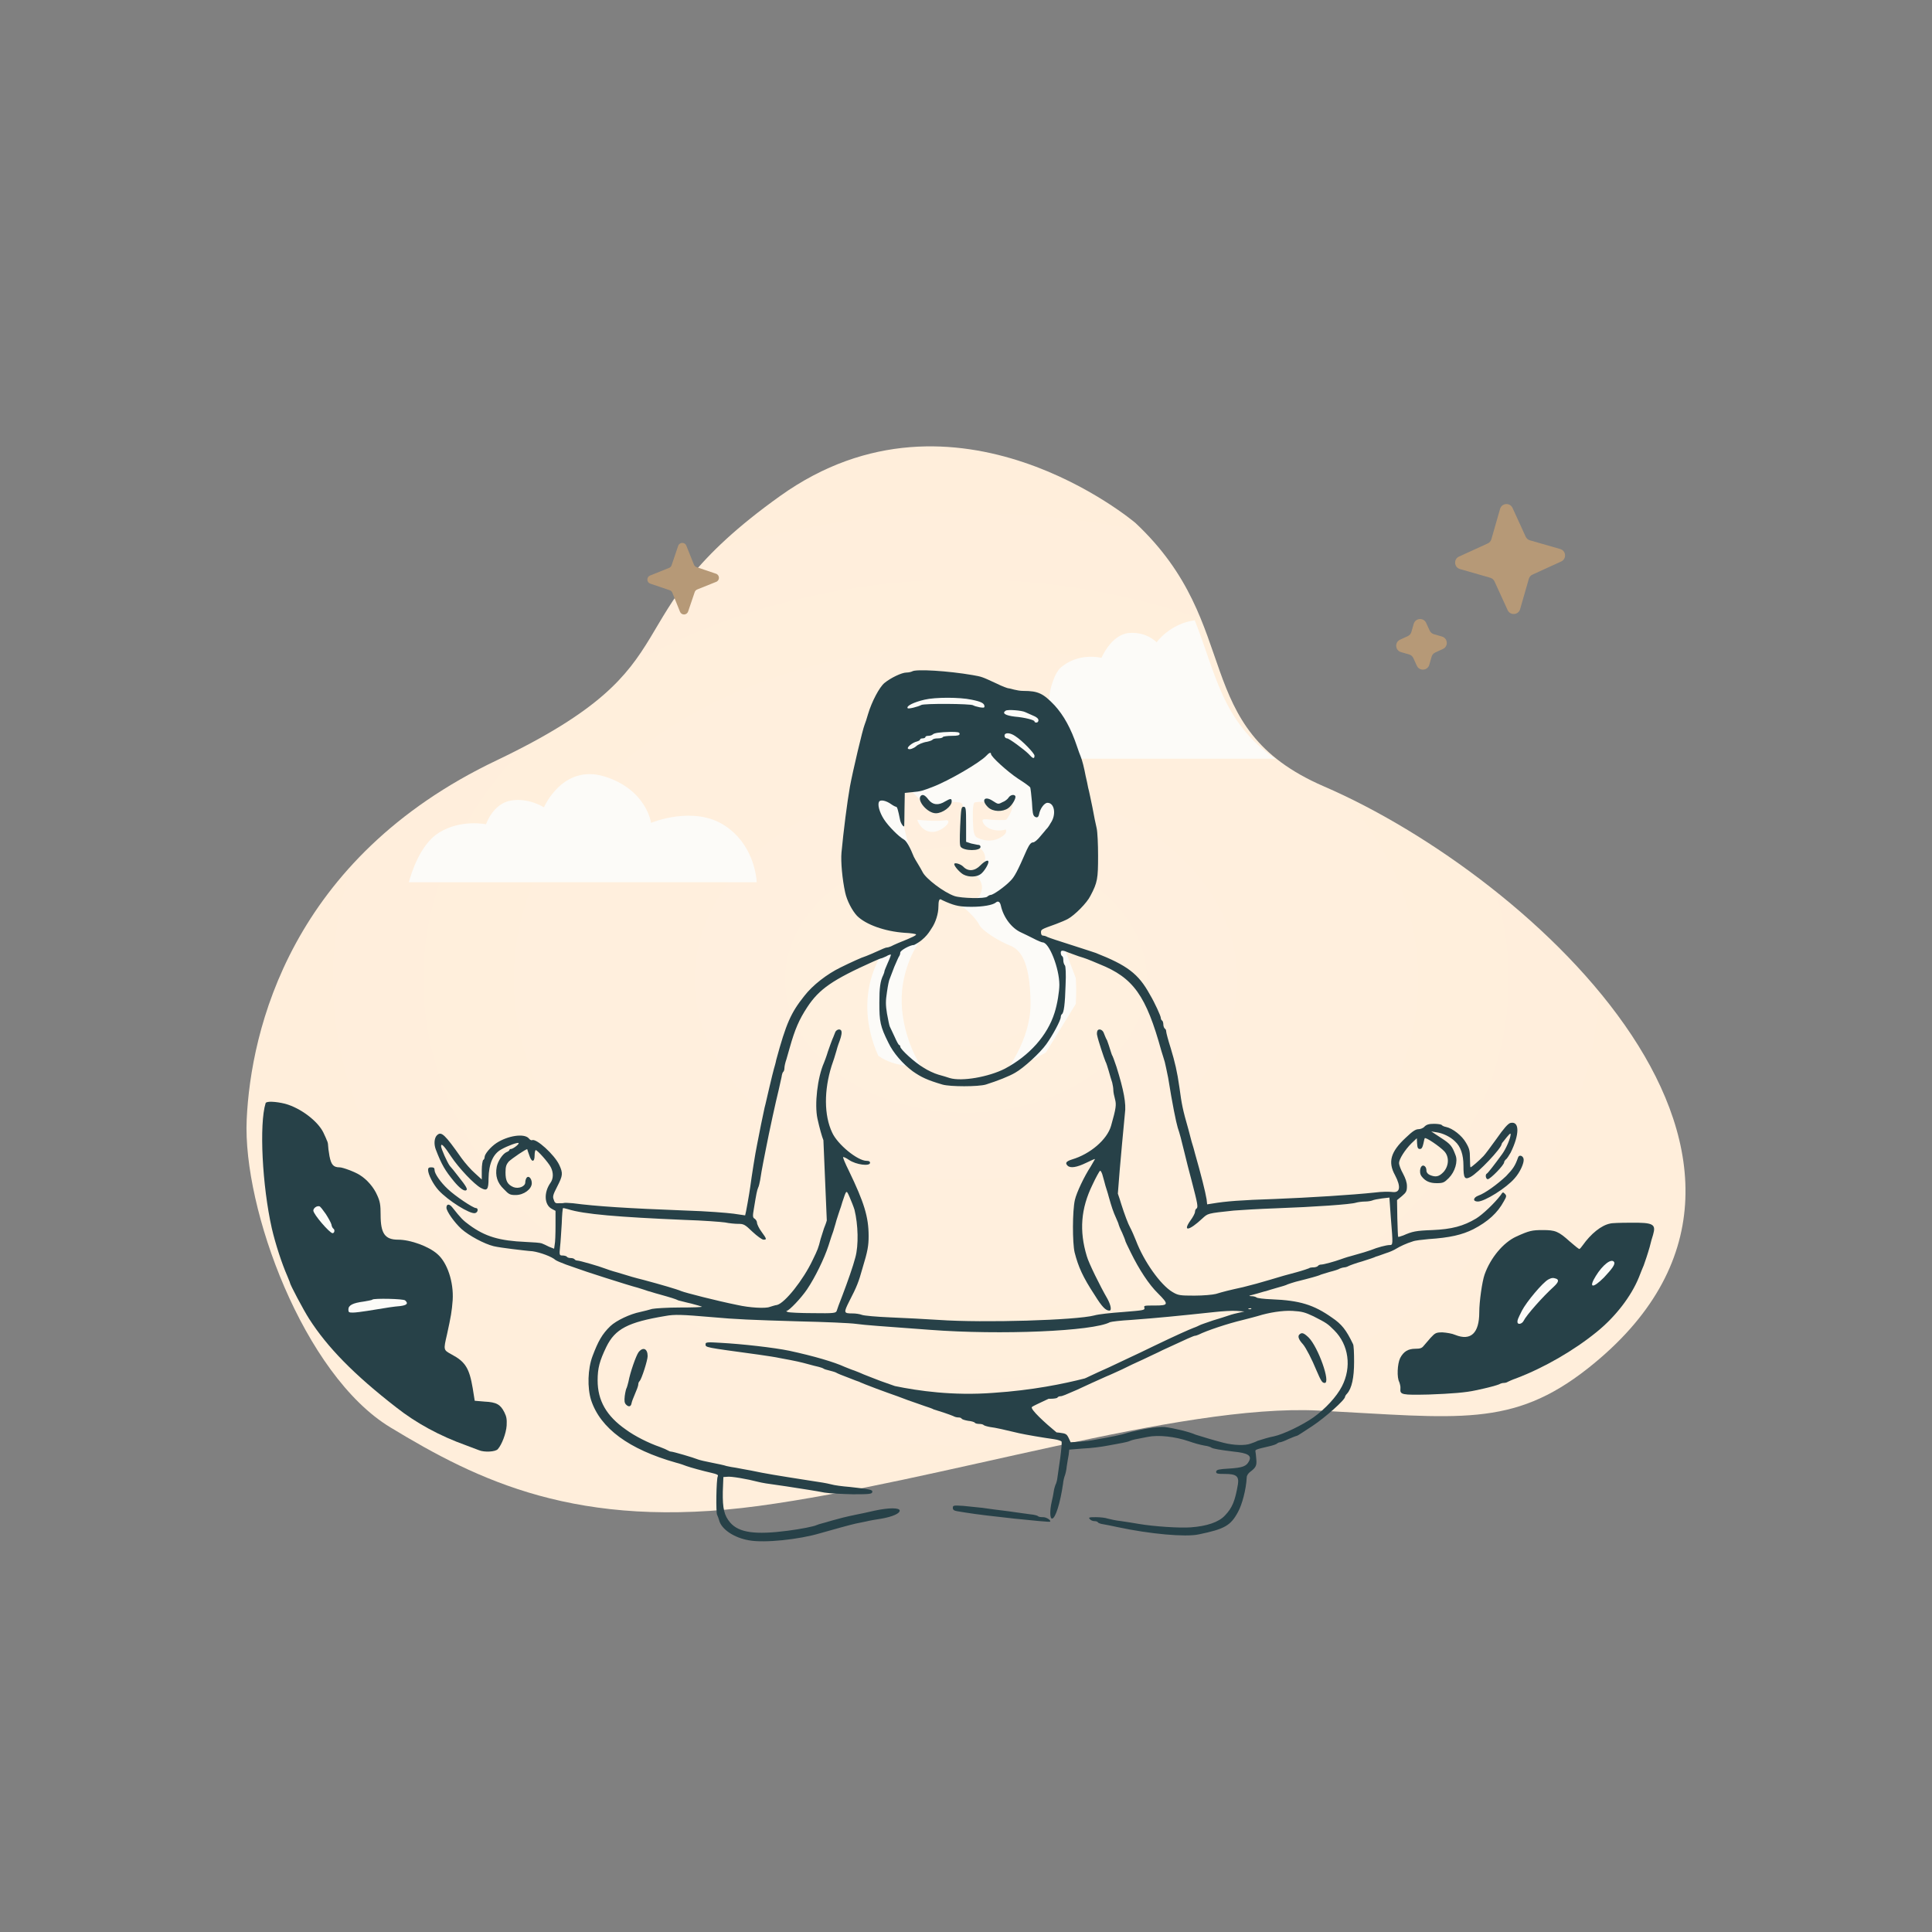
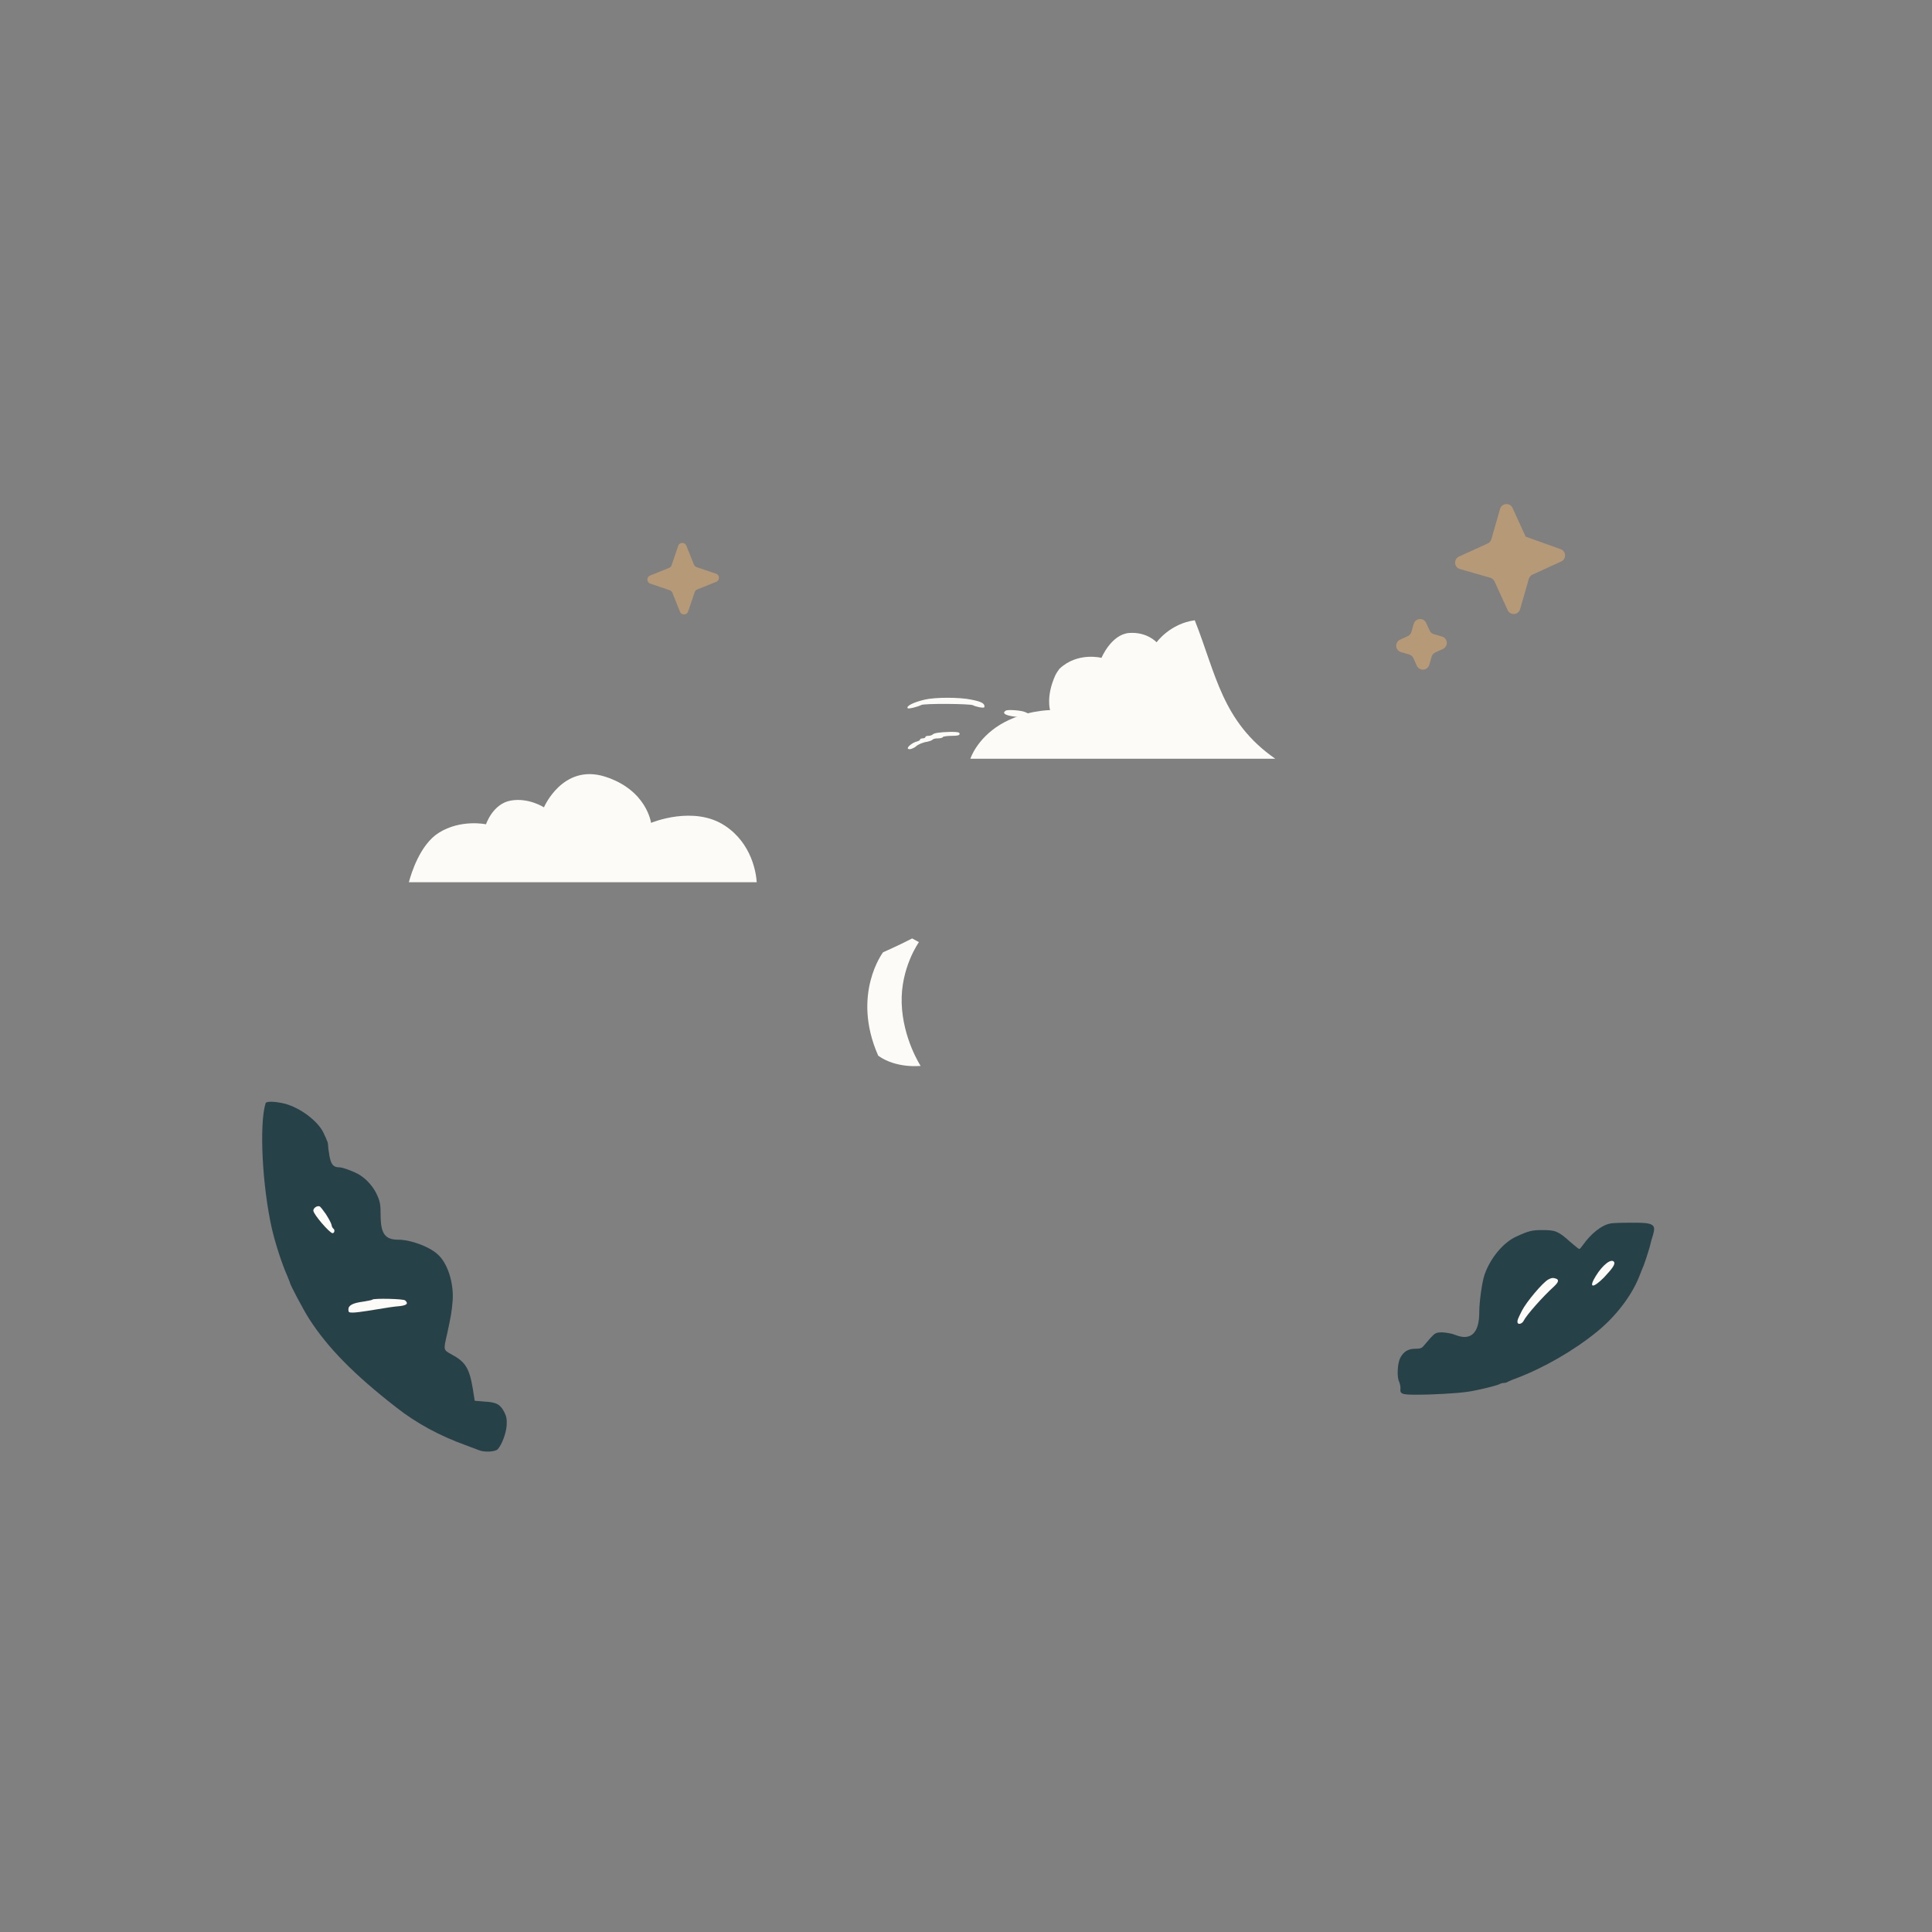
<svg xmlns="http://www.w3.org/2000/svg" width="290" height="290" viewBox="0 0 290 290" fill="none">
  <rect x="0" y="0" width="290" height="290" fill="#808080" stroke="none" />
-   <path fill-rule="evenodd" clip-rule="evenodd" d="M170.433 78.496C170.433 78.496 143.498 55.605 117.133 74.426C90.767 93.247 105.526 99.331 74.562 114.125C43.555 128.875 37.642 154.7 37.029 168.049C36.416 181.399 45.569 206.392 58.621 214.27C71.628 222.149 86.65 229.721 113.892 226.044C141.089 222.367 176.958 210.681 197.937 211.731C218.959 212.826 226.974 214.358 238.361 205.385C277.033 174.834 230.39 131.72 198.681 118.021C178.272 109.179 186.944 93.991 170.433 78.496Z" fill="url(#paint0_diamond_108_415)" />
  <path fill-rule="evenodd" clip-rule="evenodd" d="M191.423 113.888C183.407 108.331 182.516 101.078 179.335 93.104C175.602 93.613 173.609 96.412 173.609 96.412C173.609 96.412 172.166 94.801 169.452 95.013C166.78 95.267 165.337 98.745 165.337 98.745C165.337 98.745 161.732 97.812 159.017 100.4C158.805 100.697 158.593 100.993 158.424 101.333C156.981 104.472 157.618 106.592 157.618 106.592C157.618 106.592 153.758 106.592 150.152 108.756C146.589 110.919 145.656 113.888 145.656 113.888H191.423Z" fill="#FCFBF8" />
  <path fill-rule="evenodd" clip-rule="evenodd" d="M39.868 165.593C38.893 168.732 39.359 177.979 40.801 184.384C41.353 186.759 42.328 189.728 43.134 191.552C43.304 192.019 43.516 192.443 43.516 192.528C43.516 192.782 45.552 196.642 46.4 197.957C49.115 202.199 53.102 206.313 59.507 211.276C62.476 213.609 65.954 215.517 69.984 216.96C70.79 217.256 71.638 217.596 71.892 217.681C72.698 218.02 74.395 217.935 74.734 217.511C75.328 216.832 75.964 215.178 76.049 213.99C76.092 213.057 76.049 212.675 75.71 211.997C75.116 210.809 74.522 210.47 72.741 210.385L71.256 210.258L70.959 208.391C70.45 205.38 69.856 204.404 67.778 203.302C66.548 202.623 66.548 202.665 67.099 200.29C67.693 197.575 67.82 196.854 67.948 195.158C68.117 192.443 67.142 189.516 65.657 188.244C64.385 187.098 61.628 186.081 59.761 186.081C57.768 186.081 57.132 185.147 57.132 182.348C57.132 180.863 57.047 180.354 56.623 179.421C56.114 178.234 55.096 177.046 53.993 176.367C53.272 175.901 51.448 175.222 50.981 175.222C50.048 175.222 49.709 174.84 49.454 173.525C49.327 172.847 49.242 172.083 49.242 171.871C49.242 171.659 49.157 171.32 49.03 171.108C48.988 170.938 48.733 170.429 48.521 169.962C47.673 168.266 45.128 166.315 42.795 165.678C41.438 165.339 39.953 165.254 39.868 165.593Z" fill="#274148" />
  <path fill-rule="evenodd" clip-rule="evenodd" d="M241.681 183.662C240.366 183.917 238.797 185.189 237.567 186.928C237.355 187.225 237.143 187.48 237.058 187.48C236.973 187.48 236.337 186.971 235.658 186.377C233.919 184.807 233.452 184.638 231.586 184.638C229.974 184.638 229.55 184.723 227.599 185.613C225.648 186.504 223.739 188.795 222.848 191.297C222.467 192.358 222.043 195.412 222.043 196.981C222.043 200.12 220.77 201.307 218.437 200.374C217.971 200.162 217.122 200.035 216.528 199.993C215.553 199.993 215.426 200.077 214.747 200.798C214.365 201.265 213.856 201.816 213.687 202.028C213.432 202.368 213.135 202.453 212.456 202.453C211.354 202.453 210.675 202.877 210.166 203.852C209.742 204.743 209.657 206.779 210.039 207.458C210.124 207.712 210.251 208.136 210.208 208.433C210.124 209.367 210.42 209.409 214.45 209.324C217.886 209.197 220.049 209.027 221.534 208.688C223.4 208.306 224.715 207.924 225.012 207.797C225.224 207.67 225.521 207.585 225.69 207.585C225.86 207.585 226.157 207.543 226.327 207.415C226.496 207.331 227.048 207.076 227.557 206.906C231.798 205.295 236.252 202.707 239.645 199.95C242.487 197.66 244.862 194.563 246.008 191.721C246.305 190.915 246.644 190.152 246.729 189.94C246.983 189.219 247.28 188.37 247.62 187.183C247.789 186.504 248.001 185.698 248.128 185.359C248.595 183.747 248.213 183.493 244.735 183.535C243.293 183.535 241.893 183.577 241.681 183.662Z" fill="#274148" />
  <path fill-rule="evenodd" clip-rule="evenodd" d="M136.916 140.864C134.964 141.882 132.547 142.943 132.547 142.943C132.547 142.943 127.754 149.263 131.826 158.467C134.54 160.418 138.188 159.994 138.188 159.994C138.188 159.994 135.516 155.922 135.346 150.578C135.176 145.276 137.934 141.416 137.934 141.416L136.916 140.864Z" fill="#FCFBF8" />
-   <path fill-rule="evenodd" clip-rule="evenodd" d="M130.469 119.953C130.766 122.455 131.868 128.182 134.753 129.369C136.068 129.878 137.128 130.727 138.019 131.532C137.552 130.048 136.958 128.054 136.577 127.248C135.94 125.849 135.431 122.413 135.007 121.098C134.583 119.741 132.844 117.45 132.844 117.45C132.377 116.602 131.317 118.256 130.469 119.953ZM139.885 133.865C140.182 134.289 140.352 134.629 140.352 134.629C140.649 134.459 143.575 135.604 144.169 135.901C144.763 136.198 146.545 137.852 146.969 138.786C147.393 139.719 150.065 141.331 151.592 141.924C153.119 142.518 154.561 144.172 154.688 150.238C154.858 156.304 150.574 161.351 150.574 161.351L156.979 158L161.475 150.705C161.56 149.347 161.56 147.99 161.475 146.802L159.736 142.221C158.039 141.543 155.113 140.313 154.773 139.761C154.264 138.955 159.481 124.915 159.481 124.915C159.481 124.915 159.481 124.788 159.524 124.661L159.609 121.013C159.524 120.08 159.354 119.02 158.972 117.959L154.646 115.542C154.646 115.542 151.507 116.644 151.974 119.741C152.44 122.837 149.514 124.237 149.853 124.067C150.235 123.898 152.059 124.576 150.235 125.679C148.411 126.782 146.587 125.679 146.587 125.679C146.587 125.679 145.908 126.994 146.502 127.036C147.138 127.079 148.453 128.309 147.605 129.751C146.714 131.193 145.187 130.811 145.781 130.981C146.417 131.151 147.478 132.169 147.393 133.314C147.096 136.622 142.557 134.968 139.885 133.865Z" fill="#FCFBF8" />
-   <path fill-rule="evenodd" clip-rule="evenodd" d="M150.83 110.07C150.067 109.816 149.346 109.561 148.624 109.392L135.688 114.736L135.73 117.493C135.73 117.493 138.063 120.377 139.463 120.971C140.862 121.523 142.559 120.335 143.322 120.377C144.128 120.462 144.51 120.335 144.595 121.311C144.68 122.286 144.383 126.061 144.637 126.57C144.934 127.037 147.267 127.164 147.479 126.91C147.734 126.655 147.394 126.104 146.97 125.934C146.504 125.722 146.122 125.425 146.079 124.068C145.995 122.753 145.952 120.59 146.292 120.462C146.631 120.335 148.073 120.293 148.243 120.462C148.455 120.632 150.491 121.65 151.806 120.208C153.163 118.766 154.902 117.832 154.902 117.832L150.83 110.07ZM137.681 123.05C137.681 123.05 140.353 123.347 141.838 123.134C143.28 122.922 141.456 124.958 139.844 124.874C138.19 124.789 137.681 123.05 137.681 123.05ZM148.412 123.007C148.412 123.007 151.382 123.347 152.484 122.71C153.587 122.032 152.23 124.661 150.024 124.661C147.819 124.661 147.31 123.177 147.522 123.05C147.734 122.88 148.412 123.007 148.412 123.007Z" fill="#FCFBF8" />
-   <path fill-rule="evenodd" clip-rule="evenodd" d="M136.915 100.781C136.745 100.866 136.364 100.951 136.067 100.951C135.346 100.951 133.691 101.756 132.758 102.52C131.995 103.156 130.849 105.319 130.298 107.186C130.128 107.822 129.874 108.543 129.789 108.755C129.492 109.434 128.008 115.754 127.583 118.044C127.159 120.42 126.608 124.788 126.311 127.97C126.184 129.327 126.438 132.042 126.862 133.95C127.117 135.18 127.923 136.707 128.644 137.471C129.959 138.786 132.801 139.804 135.77 140.016C136.745 140.058 137.509 140.186 137.509 140.27C137.509 140.398 137.085 140.652 134.837 141.543C134.412 141.713 133.903 141.967 133.734 142.052C133.522 142.137 133.267 142.222 133.14 142.222C132.928 142.222 132.673 142.349 130.765 143.197C130.256 143.409 129.747 143.621 129.704 143.621C129.577 143.621 127.668 144.47 126.141 145.233C124.148 146.209 121.984 147.863 120.712 149.517C118.718 152.02 117.997 153.632 116.513 159.103C116.428 159.57 116.258 160.121 116.173 160.418C116.089 160.673 115.792 161.945 115.495 163.175C115.198 164.405 114.901 165.805 114.774 166.229C114.519 167.374 113.968 170.047 113.628 171.871C113.374 173.058 112.822 176.579 112.61 178.191C112.483 179.124 111.932 182.263 111.847 182.432C111.847 182.432 111.041 182.305 110.108 182.178C109.132 182.05 105.993 181.796 103.024 181.711C94.117 181.372 89.536 181.075 85.973 180.608C85.379 180.566 84.785 180.523 84.658 180.566C84.573 180.608 84.234 180.608 83.895 180.608C83.428 180.651 83.258 180.566 83.131 180.099C82.919 179.633 83.004 179.336 83.64 178.106C84.488 176.451 84.531 176.112 83.937 174.84C83.216 173.313 80.459 170.81 79.865 171.149C79.78 171.192 79.526 171.107 79.356 170.853C78.635 170.089 76.217 170.471 74.521 171.574C73.63 172.167 72.739 173.228 72.739 173.694C72.739 173.864 72.654 174.076 72.527 174.119C72.442 174.203 72.315 174.882 72.315 175.646V177.045L71.297 176.112C70.746 175.646 69.812 174.585 69.261 173.822C66.758 170.259 66.249 169.792 65.613 170.386C65.189 170.768 65.104 171.701 65.401 172.507C66.292 174.84 66.801 175.688 68.158 177.342C68.964 178.318 69.685 178.869 69.982 178.657C70.237 178.53 69.982 178.063 68.794 176.579C68.243 175.858 67.692 175.179 67.522 175.009C67.14 174.5 66.207 172.422 66.207 172.04C66.207 171.531 66.674 171.998 67.692 173.567C68.879 175.349 71.17 177.766 72.188 178.318C73.121 178.827 73.333 178.572 73.333 176.876C73.375 174.67 74.012 173.185 75.284 172.507C76.175 171.998 77.702 171.446 77.829 171.574C77.999 171.701 77.066 172.422 76.726 172.464C76.599 172.464 76.472 172.507 76.472 172.592C76.472 172.676 76.302 172.846 76.048 172.931C75.454 173.185 74.733 174.288 74.563 175.137C74.308 176.494 74.648 177.554 75.623 178.487C76.387 179.293 76.557 179.378 77.405 179.378C78.635 179.378 79.823 178.487 79.823 177.597C79.823 176.876 79.314 176.367 79.017 176.833C78.932 176.96 78.847 177.257 78.847 177.469C78.847 178.106 77.829 178.487 77.066 178.191C76.175 177.809 75.878 177.257 75.878 175.985C75.878 175.094 76.005 174.797 76.344 174.373C76.811 173.907 79.059 172.38 79.144 172.507C79.144 172.549 79.271 172.931 79.441 173.398C79.78 174.5 80.247 174.5 80.247 173.44C80.247 173.016 80.332 172.634 80.416 172.634C80.671 172.634 82.325 174.5 82.665 175.179C83.089 175.985 83.089 176.918 82.622 177.554C81.604 178.996 81.689 180.863 82.834 181.457L83.386 181.754V184.002C83.386 185.189 83.343 186.504 83.258 186.843L83.174 187.437L82.41 187.14C82.028 186.928 81.519 186.716 81.307 186.631C81.095 186.547 80.035 186.462 78.932 186.419C74.945 186.25 72.824 185.613 70.449 183.874C69.516 183.196 69.176 182.856 67.904 181.245C67.437 180.651 67.013 180.693 67.013 181.287C67.013 181.796 68.158 183.45 69.261 184.468C70.406 185.486 72.697 186.716 74.096 187.056C74.605 187.183 75.835 187.352 76.853 187.48C77.914 187.607 79.271 187.777 79.95 187.819C81.095 187.989 82.834 188.625 83.386 189.134C83.555 189.261 84.276 189.558 84.955 189.813C85.676 190.067 86.44 190.322 86.652 190.406C87.246 190.661 94.371 192.951 95.729 193.291C96.407 193.503 97.086 193.715 97.298 193.8C97.553 193.842 98.231 194.097 98.91 194.266C100.734 194.775 101.413 194.987 101.837 195.199C102.091 195.242 102.939 195.496 103.745 195.666C104.551 195.878 105.272 196.09 105.357 196.133C105.442 196.217 103.957 196.26 102.091 196.26C100.14 196.26 98.316 196.387 97.892 196.472C97.468 196.599 96.662 196.811 96.068 196.939C94.584 197.235 92.505 198.211 91.614 199.059C90.384 200.247 89.79 201.307 88.942 203.555C88.221 205.464 88.136 208.306 88.73 210.172C90.13 214.414 94.414 217.553 101.455 219.546C102.134 219.716 102.812 219.971 103.024 220.055C103.618 220.267 105.442 220.776 106.757 221.073C107.648 221.285 107.86 221.37 107.733 221.625C107.52 222.049 107.436 227.139 107.648 227.393C107.733 227.563 107.86 227.902 107.945 228.199C108.284 229.557 110.193 230.829 112.441 231.211C114.774 231.635 119.948 231.084 123.087 230.15C124.869 229.641 127.626 228.878 128.389 228.708C128.856 228.624 129.577 228.454 130.043 228.369C130.51 228.242 131.57 228.072 132.376 227.945C133.988 227.648 135.049 227.181 135.049 226.757C135.049 226.291 133.437 226.291 131.274 226.757C130.213 227.012 128.941 227.266 128.517 227.351C126.862 227.69 125.929 227.945 124.869 228.242C124.275 228.411 123.596 228.624 123.384 228.666C123.172 228.708 122.79 228.836 122.578 228.92C122.154 229.132 120.203 229.514 118.252 229.769C113.374 230.405 110.914 230.066 109.599 228.539C108.708 227.478 108.454 226.46 108.496 223.915L108.581 221.71L109.175 221.667C109.726 221.582 112.186 222.007 113.798 222.431C114.519 222.6 114.689 222.643 118.04 223.109C121.263 223.618 122.239 223.746 123.766 224.043C124.529 224.17 126.438 224.255 128.008 224.297C130.51 224.297 130.892 224.255 130.934 223.958C131.019 223.618 130.637 223.534 127.541 223.194C126.438 223.109 125.208 222.94 124.784 222.812C123.936 222.6 123.342 222.516 121.391 222.219C116.513 221.455 114.943 221.201 112.738 220.734C111.847 220.564 110.829 220.395 110.447 220.31C110.065 220.267 109.429 220.14 109.047 220.055C108.708 219.928 107.648 219.716 106.799 219.546C105.909 219.377 105.018 219.165 104.806 219.08C104.085 218.783 101.031 217.892 100.734 217.892C100.607 217.892 100.395 217.807 100.267 217.723C100.14 217.638 99.589 217.383 98.995 217.171C97.383 216.62 95.262 215.559 93.947 214.584C91.02 212.548 89.706 210.215 89.706 207.203C89.706 205.337 90.002 204.277 91.02 202.156C92.335 199.484 94.244 198.466 99.885 197.532C101.243 197.278 102.346 197.32 106.799 197.702C110.532 198.041 112.738 198.126 119.821 198.338C123.723 198.423 127.668 198.593 128.517 198.72C130.171 198.932 131.613 199.017 139.587 199.611C150.191 200.417 164.104 199.823 166.606 198.466C166.818 198.381 168.218 198.211 169.788 198.126C173.775 197.829 176.786 197.532 182.343 196.939C183.488 196.811 184.973 196.726 185.609 196.769L186.796 196.854L185.694 197.108C185.1 197.235 184.421 197.448 184.209 197.532C183.997 197.617 183.021 197.914 182.046 198.211C181.07 198.55 180.18 198.847 180.052 198.932C179.967 198.975 179.543 199.187 179.162 199.314C178.398 199.611 176.574 200.417 173.138 202.071C171.866 202.707 170.212 203.471 169.491 203.81C168.77 204.149 167.412 204.786 166.437 205.252C165.461 205.676 164.104 206.313 163.383 206.652C163.213 206.737 163.043 206.822 162.831 206.906C159.692 207.712 154.942 208.688 149.131 209.07C143.065 209.536 137.806 208.773 134.328 208.052L132.164 207.288C131.146 206.906 130.001 206.44 129.662 206.313C129.322 206.143 128.644 205.888 128.22 205.719C127.795 205.591 127.117 205.295 126.777 205.167C125.208 204.446 122.196 203.555 118.464 202.75C116.216 202.283 111.38 201.732 108.157 201.562C106.206 201.435 105.909 201.477 105.909 201.732C105.909 202.283 105.569 202.198 113.925 203.343C115.113 203.513 116.513 203.725 117.064 203.852C119.609 204.319 120.118 204.446 121.221 204.743C121.857 204.913 122.621 205.125 122.875 205.167C123.172 205.252 123.469 205.337 123.596 205.422C123.681 205.507 124.105 205.634 124.487 205.719C124.826 205.804 125.293 205.931 125.463 206.016C125.759 206.185 126.268 206.397 127.626 206.906C128.135 207.118 128.729 207.331 128.983 207.415C129.195 207.543 129.619 207.67 129.874 207.797C131.146 208.306 131.995 208.603 133.267 209.07C134.031 209.324 135.388 209.833 136.279 210.172C137.169 210.469 138.315 210.894 138.824 211.063C139.375 211.233 139.969 211.445 140.181 211.572C140.393 211.615 141.072 211.869 141.666 212.039C142.259 212.251 142.896 212.463 143.065 212.548C143.277 212.675 143.617 212.76 143.786 212.76C144.041 212.76 144.253 212.802 144.338 212.929C144.38 213.057 144.847 213.184 145.313 213.269C145.78 213.311 146.247 213.438 146.331 213.566C146.374 213.651 146.671 213.735 146.968 213.735C147.307 213.735 147.604 213.82 147.646 213.905C147.731 213.99 148.155 214.117 148.622 214.202C149.385 214.287 150.87 214.626 152.991 215.135C153.924 215.347 156.638 215.814 158.208 216.026C158.802 216.111 159.311 216.28 159.353 216.408C159.396 216.535 159.311 217.638 159.141 218.868C158.971 220.14 158.759 221.455 158.717 221.837C158.674 222.219 158.547 222.685 158.42 222.897C158.335 223.109 158.208 223.576 158.165 223.915C158.123 224.212 157.996 224.891 157.869 225.4C157.572 226.672 157.572 227.945 157.911 227.945C158.42 227.945 159.141 225.654 159.565 222.728C159.608 222.261 159.735 221.752 159.82 221.54C159.905 221.328 160.074 220.692 160.117 220.14C160.201 219.589 160.329 218.783 160.414 218.359L160.498 217.595L162.577 217.426C163.722 217.383 165.376 217.171 166.225 217.001C167.115 216.832 168.133 216.662 168.515 216.577C168.897 216.492 169.363 216.408 169.618 216.28C170 216.111 170.466 216.026 172.248 215.687C173.902 215.347 176.404 215.644 178.398 216.323C179.246 216.62 180.137 216.874 180.858 217.001C181.282 217.044 181.749 217.214 181.834 217.298C182.131 217.468 183.106 217.638 185.185 217.892C187.305 218.104 187.942 218.486 187.475 219.334C187.093 220.098 186.5 220.31 184.506 220.437C182.937 220.522 182.64 220.607 182.555 220.861C182.512 221.201 182.682 221.243 183.87 221.243C185.566 221.243 185.991 221.582 185.821 222.77C185.397 225.273 184.973 226.333 183.87 227.478C182.937 228.496 181.113 229.09 178.737 229.26C177.083 229.387 173.223 229.132 170.975 228.751C170.339 228.624 169.109 228.454 168.303 228.327C167.497 228.242 166.564 228.03 166.267 227.945C165.928 227.818 165.164 227.733 164.485 227.733C163.468 227.733 163.34 227.775 163.595 228.03C163.722 228.199 164.019 228.327 164.273 228.327C164.528 228.327 164.782 228.411 164.825 228.539C164.91 228.624 165.249 228.751 165.588 228.793C165.928 228.836 166.903 229.048 167.709 229.217C172.672 230.278 177.974 230.744 179.925 230.32C183.827 229.514 184.718 229.005 185.821 226.969C186.457 225.824 187.051 223.534 187.136 221.794C187.136 221.455 187.39 221.116 187.687 220.904C188.493 220.31 188.663 219.971 188.578 219.08C188.536 218.571 188.493 218.062 188.451 217.892C188.366 217.595 188.536 217.553 190.529 217.086C191.08 216.959 191.589 216.789 191.717 216.662C191.802 216.577 192.014 216.492 192.141 216.492C192.268 216.492 192.862 216.28 193.456 215.983C194.05 215.729 194.601 215.517 194.686 215.517C194.771 215.517 195.789 214.838 197.019 214.032C198.928 212.76 201.897 210.13 201.897 209.663C201.897 209.579 202.024 209.367 202.194 209.197C202.915 208.391 203.254 206.779 203.254 204.404C203.254 203.131 203.212 201.901 203.084 201.732C202.066 199.611 201.388 198.762 199.945 197.787C197.188 195.836 195.068 195.199 190.911 195.03C189.723 194.987 188.663 194.86 188.578 194.733C188.451 194.648 188.154 194.563 187.899 194.563C187.602 194.563 187.475 194.521 187.56 194.478C187.687 194.436 188.154 194.309 188.663 194.181C189.129 194.054 189.766 193.842 190.02 193.8C190.317 193.715 191.08 193.46 191.717 193.291C192.353 193.121 193.074 192.909 193.286 192.782C193.498 192.697 194.05 192.527 194.474 192.4C196.849 191.806 197.697 191.552 198.037 191.424C198.249 191.297 198.97 191.128 199.606 190.915C200.285 190.746 200.963 190.534 201.133 190.406C201.345 190.322 201.642 190.237 201.769 190.237C201.939 190.237 202.236 190.152 202.448 190.025C202.618 189.94 203.508 189.601 204.442 189.346C205.375 189.049 206.308 188.752 206.52 188.625C206.732 188.583 207.411 188.328 208.005 188.116C208.598 187.946 209.319 187.607 209.574 187.437C210.125 187.098 211.101 186.631 212.077 186.334C212.373 186.207 213.476 186.08 214.409 185.995C217.633 185.783 219.457 185.359 221.154 184.511C223.359 183.365 224.801 182.05 225.735 180.311C226.159 179.59 226.159 179.463 225.862 179.166C225.607 178.912 225.565 178.912 225.268 179.378C224.377 180.566 222.553 182.305 221.578 182.899C219.669 184.044 217.93 184.511 215.003 184.638C212.501 184.723 211.992 184.85 210.634 185.444C210.253 185.571 209.913 185.698 209.871 185.656C209.828 185.613 209.786 184.341 209.744 182.856L209.701 180.142L210.422 179.548C211.059 178.996 211.186 178.827 211.186 178.063C211.186 177.469 210.974 176.876 210.592 176.155C210.253 175.561 209.998 174.84 209.998 174.585C209.998 173.991 210.889 172.592 211.864 171.616L212.67 170.853L212.713 171.658C212.755 172.295 212.84 172.464 213.137 172.464C213.391 172.464 213.519 172.252 213.646 171.701C213.731 171.319 213.816 170.895 213.858 170.853C213.985 170.64 216.106 172.083 216.785 172.804C217.548 173.61 217.506 174.967 216.7 175.9C216.021 176.621 215.512 176.748 214.622 176.367C214.325 176.239 214.113 175.985 214.113 175.73C214.113 175.433 214.028 175.179 213.858 175.052C213.264 174.585 212.882 175.942 213.391 176.579C213.943 177.3 214.622 177.597 215.64 177.597C216.615 177.597 216.785 177.512 217.463 176.833C218.397 175.9 218.863 174.331 218.481 173.398C217.972 172.04 217.76 171.743 216.318 170.81L214.834 169.835L215.64 169.962C216.573 170.089 217.718 170.64 218.397 171.319C219.245 172.083 219.669 173.313 219.669 174.967C219.669 176.833 219.839 177.13 220.729 176.664C221.875 176.07 225.395 172.337 225.395 171.743C225.395 171.701 225.48 171.531 225.607 171.404C226.54 170.216 226.753 170.004 226.753 170.259C226.753 170.81 226.074 172.422 225.48 173.228C224.377 174.755 223.317 176.112 223.19 176.155C222.893 176.282 223.02 177.003 223.317 177.003C223.699 177.003 225.777 174.882 225.777 174.458C225.777 174.331 225.904 174.161 226.032 174.034C226.201 173.949 226.498 173.44 226.753 173.016C228.11 170.259 228.11 168.223 226.71 168.562C226.371 168.647 225.692 169.41 224.632 170.937C223.783 172.125 222.893 173.313 222.681 173.525C222.044 174.203 220.857 175.221 220.729 175.221C220.687 175.221 220.645 174.628 220.645 173.864C220.645 172.761 220.56 172.38 220.051 171.531C219.457 170.471 218.057 169.368 217.039 169.156C216.742 169.113 216.445 168.944 216.403 168.859C216.318 168.774 215.809 168.689 215.258 168.689C214.452 168.689 214.113 168.817 213.816 169.113C213.646 169.326 213.222 169.495 212.925 169.495C212.501 169.495 212.034 169.792 211.016 170.768C208.726 172.889 208.301 174.416 209.404 176.409C210.337 178.191 210.168 179.124 208.895 178.912C208.429 178.869 207.368 178.869 206.435 178.996C202.83 179.378 196.595 179.76 191.335 179.972C186.203 180.142 184.039 180.311 182.003 180.651L181.198 180.778L181.113 180.014C180.943 178.954 180.264 176.239 179.374 173.143C179.289 172.804 179.077 171.998 178.865 171.362C178.695 170.725 178.483 169.919 178.398 169.58C177.507 166.484 177.38 165.763 177.041 163.26C176.701 160.842 176.362 159.443 175.726 157.322C175.344 156.134 175.047 154.989 175.047 154.819C175.047 154.65 174.962 154.437 174.835 154.395C174.75 154.31 174.623 154.056 174.623 153.801C174.623 153.547 174.538 153.25 174.453 153.207C174.326 153.123 174.241 152.953 174.241 152.783C174.241 152.529 173.351 150.535 172.587 149.263C170.89 146.166 169.194 144.894 164.443 143.027C164.231 142.943 162.619 142.434 160.795 141.84C159.014 141.288 157.402 140.737 157.232 140.652C157.02 140.525 156.723 140.44 156.554 140.44C156.384 140.44 156.257 140.27 156.257 139.973C156.257 139.507 156.257 139.507 158.505 138.701C159.183 138.447 159.989 138.107 160.286 137.938C161.304 137.386 163.171 135.52 163.68 134.459C164.74 132.466 164.825 131.872 164.825 128.479C164.825 126.74 164.74 124.873 164.613 124.322C164.485 123.813 164.189 122.371 163.977 121.183C163.722 119.995 163.468 118.681 163.34 118.256C163.255 117.79 163.086 116.984 162.959 116.475C162.746 115.33 162.45 114.1 162.195 113.506C162.11 113.294 161.856 112.657 161.686 112.106C160.753 109.307 159.65 107.355 158.293 105.871C156.596 104.089 155.833 103.708 153.627 103.708C152.609 103.708 151.676 103.326 151.421 103.326C151.252 103.326 150.446 103.029 149.597 102.605C147.307 101.544 147.392 101.587 145.992 101.332C142.302 100.696 137.466 100.399 136.915 100.781ZM157.402 209.96C157.487 209.96 157.572 209.96 157.699 209.96C158.208 209.96 158.674 209.876 158.717 209.791C158.802 209.663 158.971 209.579 159.183 209.579C159.438 209.579 159.947 209.367 161.686 208.603C162.746 208.094 164.825 207.161 166.055 206.609C166.606 206.397 167.667 205.888 168.43 205.549C169.194 205.167 170.593 204.489 171.569 204.064C172.502 203.598 173.859 203.004 174.496 202.665C178.228 200.926 179.204 200.502 179.374 200.502C179.501 200.502 179.713 200.417 179.925 200.332C181.113 199.738 184.251 198.678 186.584 198.126C187.56 197.872 188.578 197.617 188.832 197.532C190.444 197.023 192.523 196.684 194.007 196.769C195.449 196.854 195.874 196.981 197.146 197.575C199.14 198.593 199.267 198.678 200.285 199.696C202.448 201.859 202.915 205.21 201.43 208.094C200.624 209.663 198.928 211.487 197.146 212.76C195.449 213.947 192.607 215.305 191.208 215.602C190.487 215.729 189.426 216.068 188.748 216.28C188.536 216.408 188.069 216.577 187.687 216.705C186.881 217.001 185.227 216.959 183.7 216.577C182.512 216.28 180.095 215.559 179.458 215.347C178.525 214.923 176.235 214.372 174.835 214.202C173.775 214.117 171.399 214.499 169.194 215.093C168.473 215.347 166.776 215.687 164.358 216.111C163.764 216.238 162.704 216.365 161.983 216.408L160.71 216.492L160.414 215.856C160.117 215.262 160.032 215.178 159.014 215.05L158.59 215.008C156.935 213.651 154.56 211.487 154.899 211.19C155.027 211.063 156.045 210.597 157.402 209.96ZM168.854 167.12C168.854 167.12 168.048 175.433 167.794 179.166C167.964 179.633 168.133 180.184 168.303 180.736C168.77 182.22 169.363 183.789 169.618 184.214C169.872 184.68 170.254 185.571 170.509 186.207C171.696 189.346 174.199 192.867 175.98 193.927C176.829 194.436 177.083 194.478 179.289 194.478C180.604 194.478 182.003 194.351 182.512 194.224C183.615 193.885 184.464 193.672 186.584 193.206C188.408 192.739 188.748 192.655 190.614 192.103C192.607 191.509 192.862 191.424 194.643 190.958C195.577 190.703 196.425 190.406 196.51 190.364C196.552 190.279 196.892 190.237 197.188 190.237C197.443 190.237 197.782 190.11 197.825 190.025C197.91 189.897 198.122 189.813 198.334 189.813C198.673 189.813 200.37 189.346 201.176 189.049C201.43 188.964 202.109 188.71 202.787 188.54C204.611 188.031 205.29 187.819 205.757 187.649C206.775 187.225 208.132 186.886 208.556 186.886C209.107 186.886 209.107 186.928 208.768 182.772L208.556 179.76L207.453 179.887C206.817 179.972 206.181 180.099 206.011 180.184C205.799 180.269 205.332 180.354 204.908 180.354C204.484 180.354 203.848 180.439 203.551 180.523C202.83 180.778 197.358 181.16 191.505 181.372C189.045 181.457 186.203 181.626 185.185 181.711C181.155 182.135 181.325 182.135 180.476 182.899C178.483 184.765 177.465 184.935 178.695 183.196C179.077 182.687 179.374 182.093 179.374 181.923C179.374 181.711 179.458 181.499 179.586 181.414C179.883 181.245 179.755 180.651 178.907 177.385C178.525 175.942 178.016 173.991 177.804 173.058C177.338 171.107 177.041 170.004 176.786 169.283C176.532 168.435 175.98 165.763 175.344 161.775C175.132 160.757 174.92 159.697 174.835 159.4C174.75 159.146 174.538 158.382 174.326 157.746C172.036 149.432 170.127 146.76 165.037 144.724C163.128 143.918 163.001 143.876 161.898 143.536C161.347 143.324 160.71 143.112 160.498 143.027C159.523 142.603 159.226 142.603 159.226 142.985C159.226 143.24 159.311 143.452 159.438 143.536C159.565 143.579 159.608 143.876 159.608 144.173C159.608 144.47 159.735 144.809 159.862 144.936C159.947 145.063 160.032 146.124 159.947 147.863C159.862 150.747 159.692 152.02 159.396 152.232C159.311 152.274 159.226 152.486 159.226 152.656C159.226 153.165 157.953 155.498 157.063 156.728C156.087 158.085 153.669 160.291 152.397 161.012C151.464 161.563 149.725 162.242 147.986 162.793C146.84 163.133 142.599 163.133 141.453 162.793C139.163 162.115 138.272 161.691 137 160.8C135.515 159.697 134.073 158.043 133.352 156.516C132.122 154.056 131.995 153.335 131.995 150.535C131.995 148.287 132.122 147.269 132.588 146.336C132.673 146.124 132.758 145.912 132.758 145.785C132.758 145.7 133.013 145.106 133.267 144.512C133.564 143.876 133.734 143.367 133.734 143.282C133.649 143.282 133.352 143.324 133.055 143.536C132.716 143.664 132.419 143.833 132.334 143.833C132.249 143.833 131.698 144.045 131.061 144.342C124.996 147.057 122.96 148.457 121.178 151.171C119.948 153.038 119.312 154.522 118.549 157.237C118.421 157.746 118.167 158.509 118.04 159.018C117.87 159.485 117.743 160.079 117.743 160.333C117.743 160.588 117.658 160.8 117.573 160.885C117.488 160.927 117.361 161.266 117.319 161.648C117.234 161.988 117.064 162.836 116.894 163.557C116.428 165.423 115.452 169.919 114.986 172.337C114.307 175.73 114.18 176.579 114.095 177.173C114.01 177.554 113.925 178.063 113.798 178.275C113.628 178.7 113.544 179.081 113.162 181.414C112.95 182.602 112.992 182.772 113.289 182.941C113.459 183.068 113.628 183.323 113.628 183.535C113.628 183.747 113.925 184.383 114.307 184.892C115.113 185.995 115.113 186.08 114.604 186.08C114.392 186.08 113.628 185.529 112.95 184.892C111.804 183.789 111.635 183.705 110.787 183.705C110.32 183.705 109.429 183.62 108.835 183.493C108.242 183.408 105.527 183.196 102.727 183.111C92.802 182.687 87.627 182.263 85.252 181.499C84.913 181.414 84.616 181.329 84.531 181.329C84.446 181.329 84.361 182.39 84.319 183.662C84.234 184.935 84.149 186.547 84.064 187.183C83.937 188.413 83.979 188.455 84.446 188.455C84.701 188.455 84.997 188.54 85.082 188.625C85.125 188.752 85.422 188.837 85.676 188.837C85.931 188.837 86.185 188.922 86.27 189.049C86.312 189.134 86.524 189.219 86.694 189.219C86.991 189.219 89.96 190.067 90.808 190.406C91.02 190.491 91.869 190.788 92.675 191C94.753 191.637 95.177 191.764 96.535 192.103C99.08 192.782 101.709 193.545 102.261 193.8C102.897 194.054 107.52 195.242 110.659 195.878C112.526 196.302 114.901 196.43 115.537 196.175C115.834 196.09 116.301 195.921 116.64 195.878C117.828 195.581 120.585 192.103 121.984 189.134C122.748 187.565 122.833 187.352 123.172 185.995C123.384 185.316 123.596 184.638 123.681 184.383C123.808 184.044 123.978 183.662 124.105 183.196L123.596 171.149C123.384 170.64 123.002 169.283 122.705 167.926C122.239 165.763 122.705 161.733 123.681 159.527C123.766 159.315 124.063 158.552 124.275 157.831C124.529 157.11 124.826 156.261 124.954 155.964C125.123 155.625 125.25 155.201 125.335 155.031C125.463 154.565 126.056 154.353 126.268 154.692C126.396 154.946 126.311 155.455 126.056 156.177C125.972 156.389 125.717 157.067 125.547 157.746C125.378 158.382 125.038 159.4 124.826 159.994C123.681 163.642 123.681 167.417 124.911 170.004C125.717 171.786 128.729 174.246 130.086 174.246C130.425 174.246 130.595 174.331 130.595 174.543C130.595 175.094 128.517 174.84 127.456 174.119C127.032 173.822 126.565 173.61 126.565 173.694C126.481 173.694 126.862 174.628 127.414 175.73C129.704 180.481 130.383 182.644 130.383 185.529C130.383 186.971 130.256 187.777 129.45 190.406C128.898 192.4 128.601 193.163 127.499 195.284C126.608 197.066 126.608 197.151 128.008 197.151C128.432 197.151 129.025 197.235 129.365 197.363C129.662 197.49 131.613 197.66 133.649 197.744C135.727 197.829 138.993 197.999 140.944 198.126C147.646 198.593 161.559 198.169 164.273 197.448C164.825 197.278 166.734 197.066 168.557 196.939C171.611 196.684 171.866 196.684 171.781 196.302C171.654 195.963 171.781 195.963 173.351 195.963C175.429 195.963 175.471 195.793 173.817 194.139C172.46 192.824 170.975 190.534 169.745 188.031C169.279 187.098 168.897 186.292 168.897 186.207C168.897 186.122 168.685 185.613 168.43 185.02C168.133 184.426 167.921 183.874 167.921 183.832C167.921 183.747 167.752 183.323 167.539 182.856C167.073 181.838 166.861 181.16 166.437 179.675C166.267 178.996 166.012 178.275 165.928 177.978C165.885 177.724 165.673 177.088 165.546 176.579C165.419 176.027 165.207 175.688 165.122 175.73C165.037 175.773 164.485 176.748 163.977 177.851C162.237 181.414 161.983 184.765 163.128 188.54C163.383 189.516 165.164 193.121 166.225 194.945C166.734 195.878 166.903 196.726 166.521 196.726C165.97 196.726 165.419 196.175 164.316 194.394C162.534 191.679 161.856 190.152 161.304 187.989C160.965 186.547 160.965 181.754 161.347 180.099C161.601 178.996 162.746 176.579 163.722 175.094C164.061 174.5 164.358 173.991 164.358 173.991C164.358 173.907 163.764 174.203 163.043 174.543C161.644 175.221 160.668 175.391 160.244 174.967C159.862 174.585 159.989 174.331 160.923 174.034C163.637 173.228 166.182 171.065 166.776 168.986C167.539 166.314 167.582 165.805 167.37 164.999C167.243 164.533 167.115 163.939 167.115 163.642C167.115 163.345 167.03 162.836 166.946 162.497C166.818 162.157 166.606 161.394 166.437 160.8C166.267 160.206 166.055 159.527 165.928 159.315C165.716 158.806 164.825 156.134 164.698 155.455C164.613 155.201 164.655 154.862 164.74 154.692C164.952 154.353 165.503 154.565 165.673 155.031C165.758 155.201 165.928 155.752 166.182 156.177C166.352 156.643 166.564 157.279 166.649 157.576C166.734 157.873 166.861 158.212 166.903 158.34C166.988 158.425 167.285 159.23 167.582 160.121C168.685 163.642 169.066 165.678 168.854 167.12ZM143.023 226.333C143.023 226.63 143.193 226.757 143.702 226.842C144.041 226.884 144.635 227.012 145.016 227.054C147.773 227.521 157.487 228.539 157.614 228.411C157.826 228.242 157.105 227.733 156.596 227.733C156.214 227.733 155.875 227.69 155.79 227.563C155.663 227.478 155.196 227.351 154.687 227.309C154.178 227.224 152.694 227.054 151.336 226.842C149.979 226.672 148.24 226.46 147.477 226.333C146.713 226.248 145.398 226.121 144.592 226.036C143.15 225.951 143.023 225.951 143.023 226.333ZM95.856 202.962C95.474 203.471 94.584 206.016 94.329 207.415C94.244 207.797 94.117 208.179 94.075 208.306C93.99 208.391 93.862 208.942 93.778 209.536C93.693 210.3 93.735 210.597 93.99 210.851C94.371 211.233 94.711 211.148 94.796 210.639C94.88 210.257 94.965 210.088 95.517 208.73C95.686 208.349 95.814 207.924 95.814 207.755C95.814 207.585 95.898 207.415 96.026 207.288C96.323 206.949 97.213 204.192 97.213 203.555C97.213 202.453 96.535 202.113 95.856 202.962ZM195.025 200.332C194.771 200.586 194.94 201.095 195.577 201.774C196.043 202.325 196.934 204.064 197.613 205.719C198.291 207.288 198.461 207.585 198.843 207.585C199.776 207.585 197.867 202.198 196.425 200.756C195.704 200.077 195.407 199.95 195.025 200.332ZM64.256 175.603C64.256 176.282 65.019 177.766 65.825 178.657C67.267 180.227 70.534 182.263 71.297 182.093C71.763 182.008 71.848 181.329 71.424 181.329C71 181.329 68.285 179.505 67.225 178.487C66.122 177.469 65.231 176.155 65.231 175.646C65.231 175.306 65.104 175.221 64.722 175.221C64.383 175.221 64.256 175.306 64.256 175.603ZM227.855 173.779C227.431 174.967 227.134 175.433 226.074 176.536C224.717 177.809 222.893 179.124 221.917 179.463C221.111 179.76 221.026 180.354 221.832 180.354C222.85 180.354 226.116 178.318 227.346 176.876C228.152 175.985 228.789 174.585 228.704 173.991C228.619 173.44 227.983 173.27 227.855 173.779ZM147.18 129.878C146.331 130.769 145.313 130.854 144.592 130.09C144.168 129.666 143.235 129.412 143.235 129.709C143.235 130.048 144.126 131.024 144.635 131.278C145.441 131.702 146.628 131.66 147.222 131.193C147.731 130.812 148.367 129.751 148.367 129.369C148.367 128.988 147.816 129.242 147.18 129.878ZM144.126 123.983C144.041 126.061 144.041 126.909 144.211 127.121C144.72 127.758 147.18 127.758 147.18 127.121C147.18 126.952 147.052 126.824 146.883 126.824C146.713 126.824 146.247 126.697 145.78 126.612L145.016 126.358V123.728C145.016 121.31 144.974 121.098 144.635 121.098C144.295 121.098 144.253 121.353 144.126 123.983ZM151.379 119.741C151.252 119.953 150.827 120.292 150.446 120.42C149.809 120.759 149.809 120.717 149.004 120.208C147.773 119.402 147.222 120.123 148.325 121.183C149.046 121.862 150.488 121.904 151.336 121.31C151.93 120.886 152.567 119.783 152.397 119.486C152.227 119.19 151.633 119.317 151.379 119.741ZM138.23 119.444C137.551 120.123 139.205 122.074 140.478 122.074C141.496 122.074 142.853 121.056 142.853 120.292C142.853 119.826 142.684 119.826 141.878 120.292C140.86 120.929 140.011 120.844 139.375 120.038C138.866 119.359 138.527 119.19 138.23 119.444ZM148.749 113.166C148.749 113.591 151.252 115.839 152.779 116.857C153.712 117.45 154.56 118.044 154.645 118.214C154.687 118.341 154.815 119.317 154.899 120.377C154.984 121.947 155.027 122.371 155.324 122.583C155.663 122.795 155.875 122.668 155.96 122.243C156.129 121.353 156.766 120.504 157.232 120.504C158.293 120.504 158.59 122.286 157.699 123.558C157.444 124.025 157.147 124.407 157.063 124.449C157.02 124.534 156.638 124.958 156.214 125.467C155.748 126.061 155.281 126.443 155.069 126.443C154.772 126.443 154.518 126.74 154.136 127.546C152.694 130.854 152.27 131.617 151.676 132.211C150.827 133.102 149.088 134.332 148.707 134.332C148.579 134.332 148.325 134.459 148.198 134.587C147.858 134.926 144.295 134.841 143.277 134.502C141.666 133.95 138.951 131.872 138.484 130.896C138.357 130.642 138.06 130.133 137.806 129.709C137.509 129.242 137.254 128.776 137.169 128.606C136.618 127.206 136.067 126.231 135.685 126.019C134.921 125.594 133.352 124.025 132.673 122.965C131.995 121.904 131.698 120.759 131.952 120.335C132.164 119.995 133.013 120.165 133.776 120.717C134.073 120.929 134.412 121.098 134.497 121.098C134.667 121.098 134.794 121.522 135.091 123.007C135.176 123.601 135.727 124.322 135.727 123.94C135.727 123.855 135.77 122.71 135.77 121.395L135.812 119.02L137.042 118.893C138.145 118.808 138.527 118.681 139.969 118.129C142.429 117.196 147.137 114.439 148.07 113.421C148.452 112.997 148.749 112.869 148.749 113.166ZM142.047 135.393C143.447 135.986 144.126 136.114 145.865 136.114C147.519 136.114 149.004 135.859 149.47 135.477C149.809 135.18 150.106 135.35 150.234 135.944C150.615 137.683 151.845 139.337 153.288 139.973C153.669 140.143 154.518 140.567 155.112 140.864C155.748 141.204 156.384 141.458 156.511 141.458C157.487 141.458 159.014 145.36 159.014 147.821C159.014 148.796 158.717 150.705 158.293 152.02C157.232 155.413 154.518 158.467 150.827 160.418C148.41 161.648 144.38 162.369 142.556 161.818C142.217 161.691 141.453 161.479 140.86 161.309C140.266 161.139 139.248 160.673 138.612 160.248C137.297 159.485 135.133 157.491 135.133 157.11C135.133 156.982 135.049 156.855 134.964 156.855C134.879 156.855 134.582 156.304 134.285 155.625C133.946 154.946 133.649 154.225 133.564 154.098C133.479 153.928 133.31 153.038 133.14 152.147C132.928 150.832 132.928 150.238 133.14 148.881C133.267 147.99 133.437 147.099 133.564 146.887C133.649 146.675 133.946 145.869 134.243 145.106C134.582 144.342 134.879 143.621 134.964 143.536C135.049 143.409 135.133 143.197 135.133 142.985C135.133 142.646 136.618 141.84 137.212 141.84C138.993 140.949 139.63 139.634 139.842 139.337C140.435 138.489 140.86 137.132 140.86 136.114C140.86 135.223 140.987 134.884 141.241 135.011C141.284 135.053 141.666 135.223 142.047 135.393ZM128.262 181.584C128.813 183.832 128.898 186.928 128.389 188.752C128.05 190.067 127.244 192.358 126.438 194.478C126.014 195.539 125.632 196.599 125.59 196.769C125.463 197.108 125.123 197.151 122.069 197.108C120.203 197.108 118.464 197.023 118.252 196.939C118.04 196.854 117.955 196.769 118.082 196.769C118.464 196.726 120.245 194.86 121.136 193.545C122.366 191.721 123.723 188.922 124.36 186.971C124.657 185.995 124.996 185.02 125.081 184.807C125.123 184.595 125.378 183.874 125.547 183.196C125.759 182.559 125.972 181.838 126.056 181.626C126.141 181.414 126.311 180.905 126.438 180.439C127.074 178.53 127.032 178.572 127.541 179.718C127.795 180.311 128.135 181.16 128.262 181.584ZM187.814 196.472C187.73 196.514 187.56 196.557 187.433 196.472C187.263 196.43 187.348 196.387 187.56 196.387C187.772 196.345 187.899 196.387 187.814 196.472Z" fill="#274148" />
  <path fill-rule="evenodd" clip-rule="evenodd" d="M145.822 105.022C147.307 105.319 147.773 105.574 147.773 106.04C147.773 106.252 147.604 106.252 147.052 106.168C146.628 106.083 146.204 105.956 146.077 105.871C145.78 105.616 138.612 105.574 138.272 105.828C137.806 106.083 136.321 106.465 136.236 106.295C136.024 105.956 137.169 105.404 138.781 105.022C140.393 104.641 144.041 104.641 145.822 105.022ZM153.881 106.889C154.051 106.974 154.56 107.186 155.027 107.398C155.578 107.61 155.875 107.864 155.875 108.119C155.875 108.288 155.748 108.458 155.578 108.458C155.408 108.458 155.281 108.416 155.281 108.288C155.281 108.076 153.839 107.695 152.312 107.567C150.912 107.398 150.361 107.058 150.955 106.677C151.252 106.465 153.372 106.634 153.881 106.889ZM144.041 110.155C144.041 110.367 143.786 110.452 142.853 110.452C142.217 110.452 141.623 110.537 141.538 110.621C141.496 110.749 141.157 110.833 140.775 110.833C140.393 110.833 140.054 110.918 140.011 111.003C139.926 111.13 139.545 111.258 139.163 111.342C138.527 111.427 137.763 111.767 137.509 112.021C137.169 112.318 136.533 112.572 136.321 112.403C136.024 112.233 136.915 111.47 137.636 111.3C137.89 111.215 138.103 111.13 138.103 111.003C138.103 110.918 138.272 110.833 138.484 110.833C138.696 110.833 138.908 110.749 138.908 110.621C138.908 110.537 139.078 110.452 139.333 110.452C139.587 110.452 139.884 110.367 140.011 110.24C140.223 110.028 141.029 109.9 142.684 109.858C143.744 109.858 144.041 109.9 144.041 110.155ZM152.397 110.494C153.457 111.173 155.281 113.081 155.281 113.421C155.281 113.972 155.027 113.887 154.39 113.166C153.712 112.488 151.464 110.833 151.167 110.833C150.87 110.833 150.7 110.494 150.827 110.24C151.04 109.943 151.718 110.028 152.397 110.494Z" fill="#FCFBF8" />
  <path fill-rule="evenodd" clip-rule="evenodd" d="M60.819 195.2C61.328 195.666 61.073 195.921 60.055 196.048C59.037 196.133 58.486 196.218 55.135 196.769C54.329 196.896 53.353 197.024 52.971 197.024C52.378 197.024 52.293 196.981 52.293 196.557C52.293 195.921 52.971 195.581 54.583 195.369C55.262 195.242 55.856 195.157 55.898 195.072C56.11 194.86 60.606 194.945 60.819 195.2ZM48.9 182.22C49.281 182.814 49.663 183.493 49.748 183.79C49.79 184.087 49.917 184.341 50.045 184.426C50.299 184.596 50.214 185.105 49.917 185.105C49.493 185.105 47.033 182.263 47.033 181.711C47.033 181.33 47.585 180.948 47.966 181.075C48.094 181.117 48.518 181.669 48.9 182.22Z" fill="#FCFBF8" />
  <path fill-rule="evenodd" clip-rule="evenodd" d="M233.584 191.934C234.051 192.103 233.924 192.485 233.245 193.121C231.591 194.606 229.088 197.448 228.707 198.254C228.452 198.763 227.773 198.89 227.773 198.423C227.773 198.126 227.816 197.999 228.452 196.727C229.131 195.412 231.548 192.527 232.397 192.061C232.863 191.806 233.118 191.764 233.584 191.934ZM242.28 189.431C242.492 189.77 241.983 190.449 240.753 191.764C239.056 193.461 238.42 193.333 239.523 191.552C240.583 189.813 241.898 188.837 242.28 189.431Z" fill="#FCFBF8" />
  <path fill-rule="evenodd" clip-rule="evenodd" d="M113.587 132.424C113.503 131.066 112.866 126.655 108.879 123.983C104.171 120.802 97.724 123.516 97.724 123.516C97.724 123.516 97.088 118.554 90.767 116.56C84.448 114.609 81.648 121.184 81.648 121.184C81.648 121.184 79.358 119.699 76.685 120.166C73.971 120.632 72.953 123.728 72.953 123.728C72.953 123.728 69.178 122.923 65.869 125.001C63.027 126.782 61.712 131.151 61.373 132.424H113.587Z" fill="#FCFBF8" />
-   <path d="M228.173 91.441C227.916 92.333 226.688 92.425 226.302 91.581L224.331 87.27C224.21 87.005 223.979 86.806 223.698 86.725L219.143 85.416C218.251 85.159 218.159 83.931 219.003 83.545L223.314 81.574C223.579 81.453 223.778 81.222 223.859 80.941L225.168 76.386C225.425 75.494 226.653 75.402 227.039 76.246L229.01 80.557C229.131 80.822 229.362 81.021 229.643 81.102L234.198 82.411C235.09 82.668 235.182 83.896 234.338 84.282L230.027 86.253C229.762 86.374 229.563 86.606 229.482 86.886L228.173 91.441Z" fill="#B69977" />
+   <path d="M228.173 91.441C227.916 92.333 226.688 92.425 226.302 91.581L224.331 87.27C224.21 87.005 223.979 86.806 223.698 86.725L219.143 85.416C218.251 85.159 218.159 83.931 219.003 83.545L223.314 81.574C223.579 81.453 223.778 81.222 223.859 80.941L225.168 76.386C225.425 75.494 226.653 75.402 227.039 76.246L229.01 80.557L234.198 82.411C235.09 82.668 235.182 83.896 234.338 84.282L230.027 86.253C229.762 86.374 229.563 86.606 229.482 86.886L228.173 91.441Z" fill="#B69977" />
  <path d="M214.542 99.788C214.285 100.681 213.057 100.772 212.671 99.928L212.146 98.78C212.025 98.514 211.793 98.315 211.513 98.234L210.299 97.886C209.407 97.629 209.315 96.401 210.16 96.015L211.308 95.49C211.573 95.369 211.773 95.137 211.853 94.857L212.202 93.643C212.459 92.751 213.687 92.659 214.073 93.504L214.598 94.652C214.719 94.918 214.95 95.117 215.231 95.197L216.444 95.546C217.337 95.803 217.428 97.031 216.584 97.417L215.436 97.942C215.17 98.063 214.971 98.294 214.89 98.575L214.542 99.788Z" fill="#B69977" />
  <path d="M107.474 86.117C108.046 86.311 108.068 87.11 107.508 87.335L104.651 88.483C104.475 88.554 104.339 88.698 104.278 88.877L103.289 91.793C103.096 92.365 102.296 92.387 102.071 91.827L100.923 88.97C100.853 88.794 100.708 88.658 100.529 88.597L97.613 87.608C97.041 87.415 97.019 86.615 97.579 86.39L100.436 85.242C100.612 85.172 100.748 85.028 100.809 84.848L101.798 81.932C101.991 81.361 102.791 81.339 103.016 81.898L104.164 84.755C104.235 84.931 104.379 85.068 104.558 85.129L107.474 86.117Z" fill="#B69977" />
  <defs>
    <radialGradient id="paint0_diamond_108_415" cx="0" cy="0" r="1" gradientUnits="userSpaceOnUse" gradientTransform="translate(145 147) rotate(90) scale(80 108)">
      <stop stop-color="#FFF0DF" />
      <stop offset="1" stop-color="#FFEEDB" />
    </radialGradient>
  </defs>
</svg>